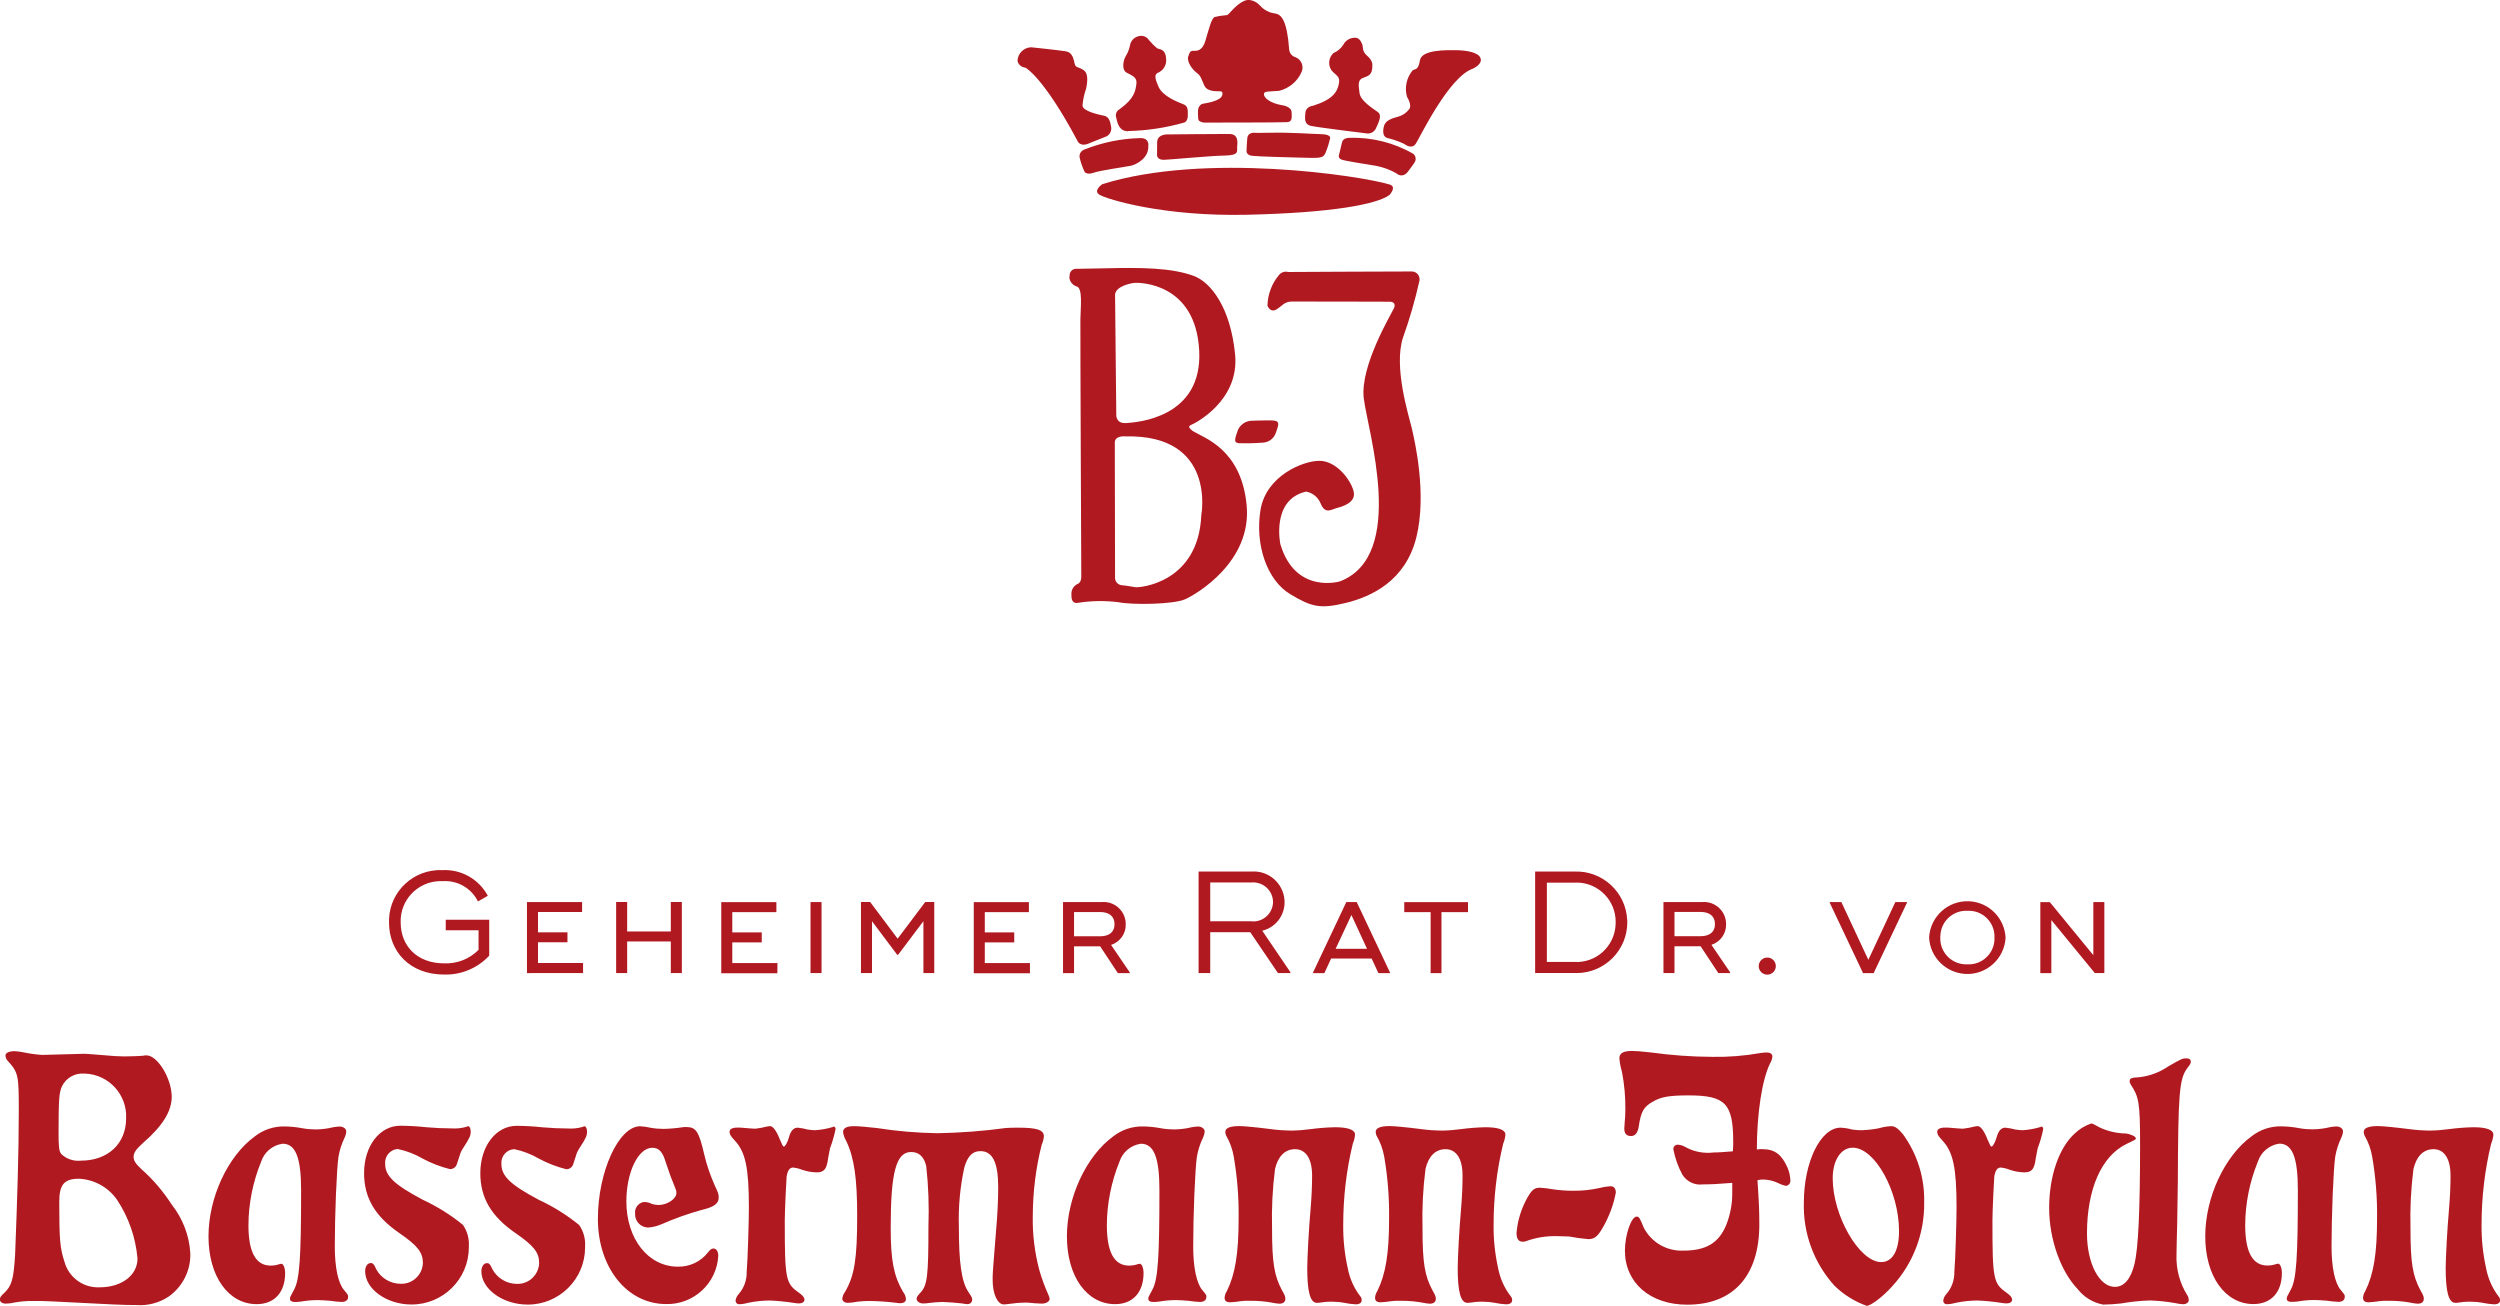
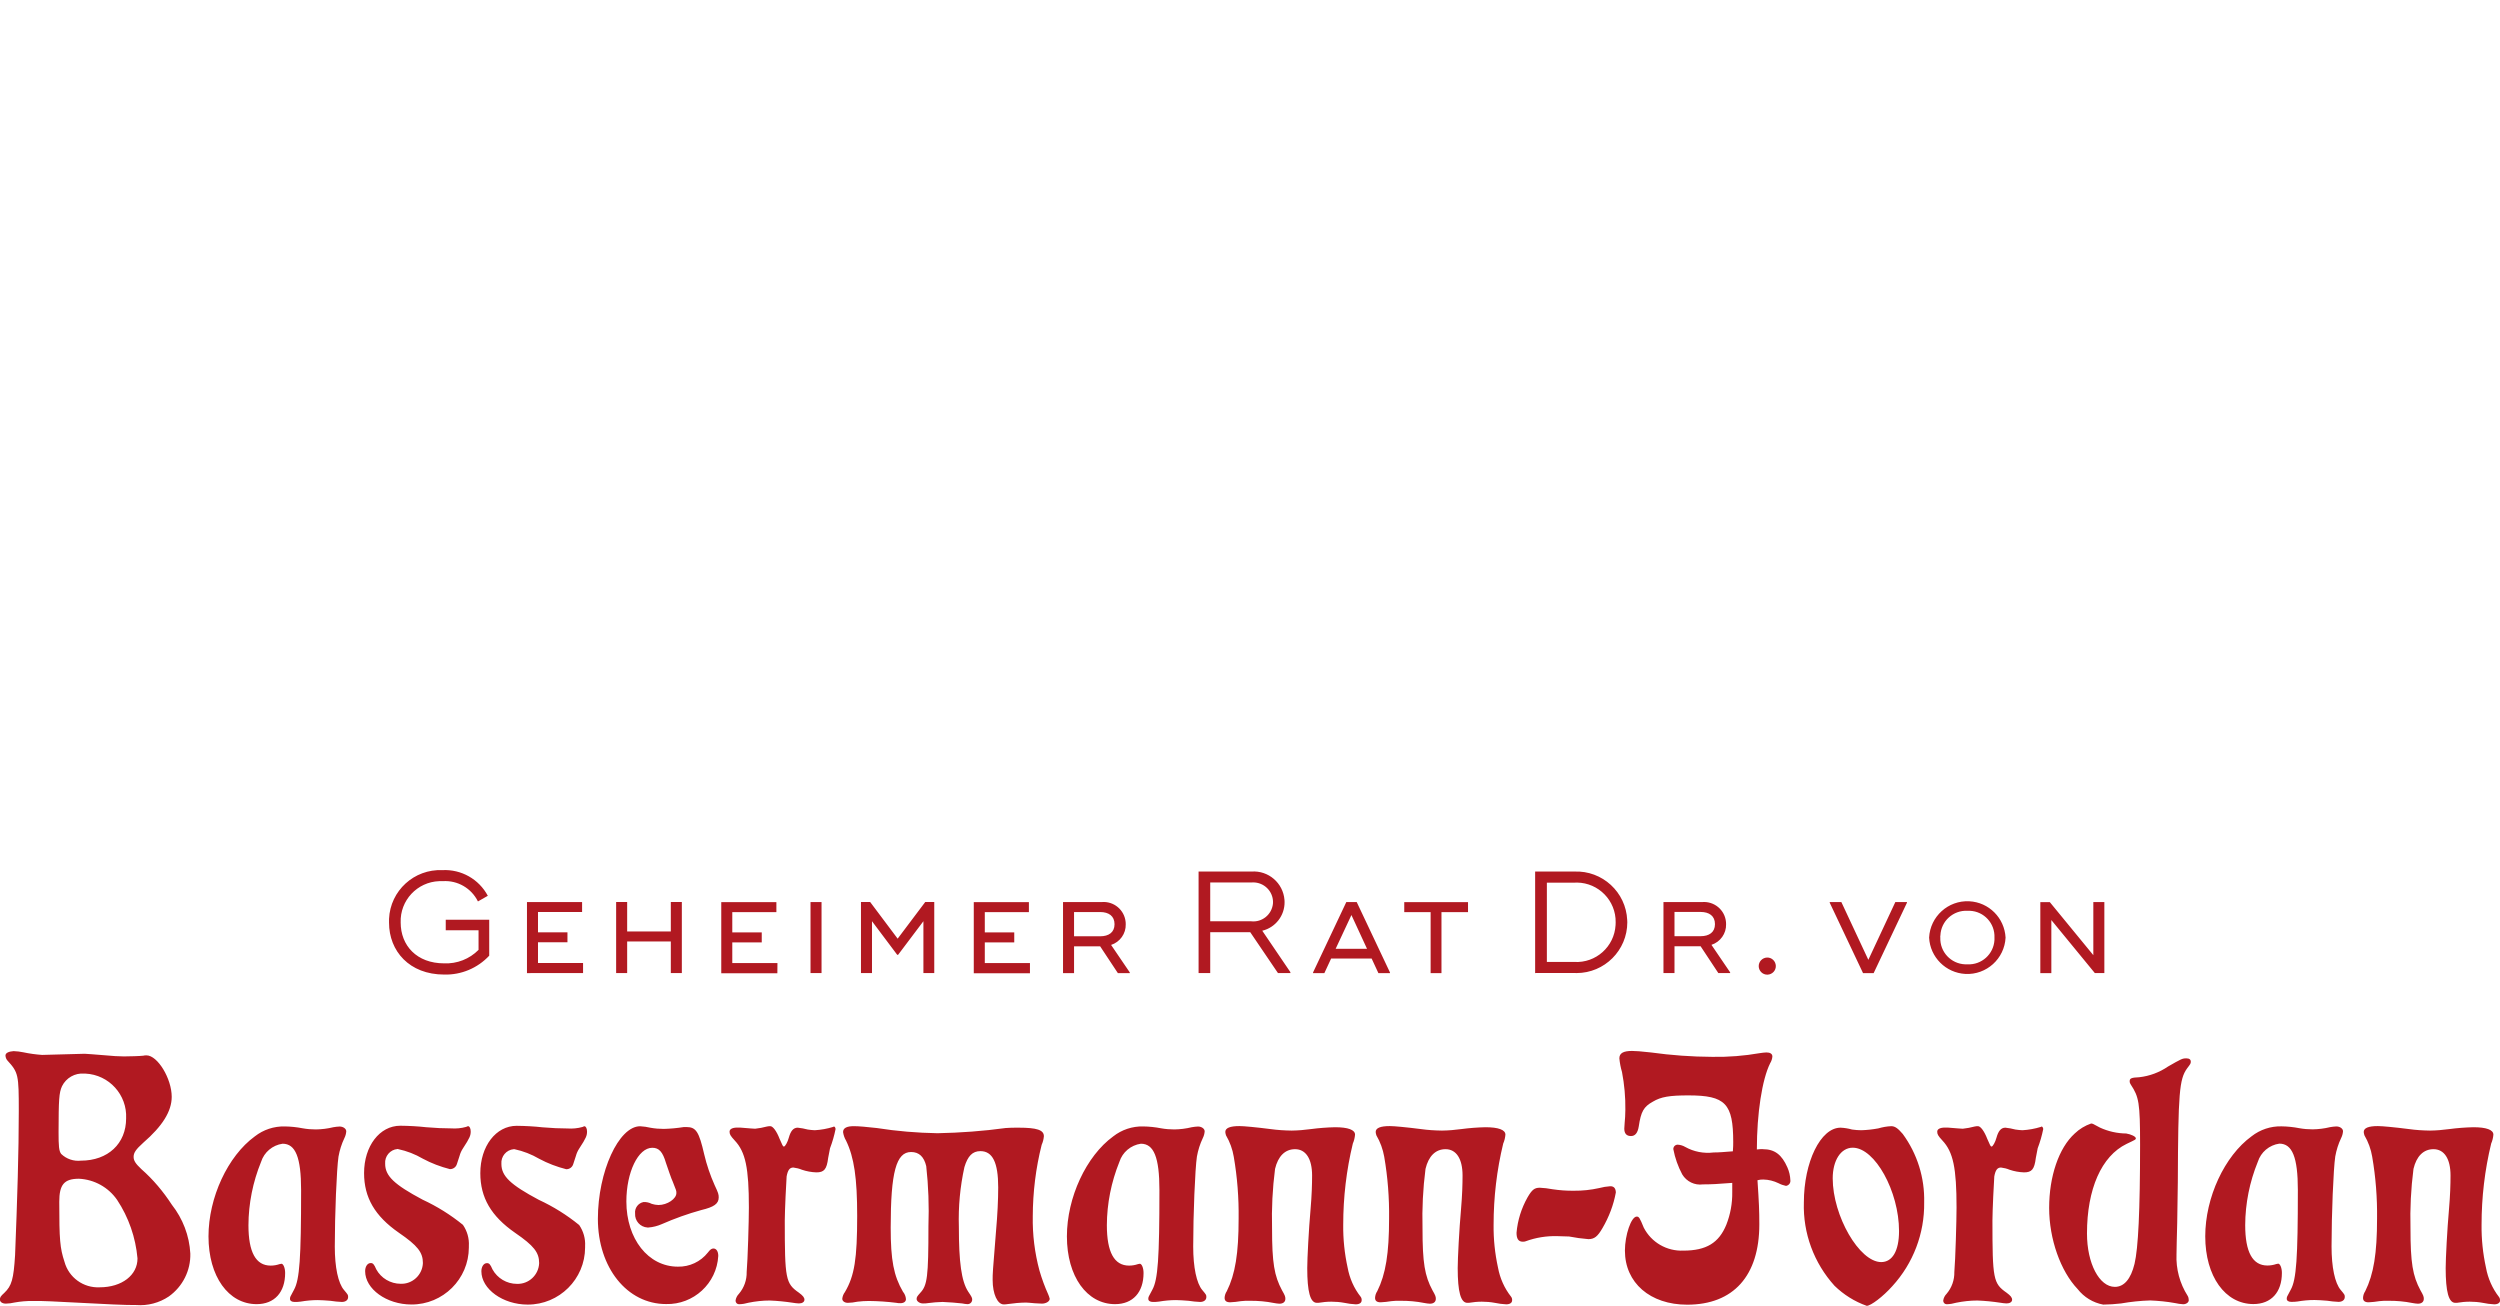
<svg xmlns="http://www.w3.org/2000/svg" xml:space="preserve" viewBox="0 0 283.46 148.06" height="148.06px" width="283.46px" y="0px" x="0px" id="Ebene_1" version="1.1">
  <path d="M60.14,110.34h-0.39v-8.06H66v1.13h-5v2.3h3.34v1.13H61v2.35h5.11v1.14H60.14z M37.96,141.34  c0-3.61,0.21-8.78,0.42-10.2c0.13-0.73,0.35-1.43,0.67-2.1c0.12-0.24,0.19-0.49,0.21-0.76c0-0.3-0.34-0.55-0.76-0.55  c-0.24,0.01-0.48,0.04-0.71,0.08c-0.65,0.16-1.31,0.24-1.97,0.25c-0.51,0-1.01-0.04-1.51-0.13c-0.66-0.13-1.34-0.2-2.02-0.21  c-1.23-0.03-2.43,0.37-3.4,1.13c-3.06,2.23-5.25,6.93-5.25,11.34c0,4.54,2.27,7.68,5.46,7.68c2.02,0,3.23-1.34,3.23-3.53  c0-0.59-0.21-1.05-0.42-1.05l-0.21,0.04c-0.32,0.11-0.66,0.17-1.01,0.17c-1.68,0-2.52-1.51-2.52-4.58c0.01-2.46,0.5-4.9,1.43-7.18  c0.35-1.1,1.3-1.9,2.44-2.06c1.47,0,2.1,1.55,2.1,5.25c0,7.73-0.17,10.16-0.8,11.3c-0.46,0.84-0.46,0.84-0.46,1.05  s0.21,0.34,0.5,0.34c0.24,0.01,0.48-0.01,0.72-0.04c0.64-0.11,1.28-0.17,1.93-0.17c0.38,0,0.88,0.04,1.43,0.08  c0.43,0.07,0.87,0.11,1.3,0.13c0.42,0,0.71-0.21,0.71-0.55c0-0.25,0-0.25-0.46-0.8C38.34,145.5,37.96,143.69,37.96,141.34   M71.11,106.75h4.95v3.58h1.25v-8.06h-1.25v3.34h-4.95v-3.34h-1.25v8.06h1.25L71.11,106.75z M19.48,136.59  c1.25,1.59,1.99,3.52,2.1,5.54c0.05,1.93-0.87,3.75-2.44,4.87c-1.09,0.73-2.39,1.07-3.69,0.97c-1.43,0-2.39-0.04-9.7-0.42  c-0.67-0.04-1.39-0.04-2.02-0.04c-0.69-0.01-1.38,0.05-2.06,0.17c-0.33,0.08-0.67,0.12-1.01,0.13c-0.42,0-0.67-0.21-0.67-0.46  s0.08-0.38,0.5-0.76c0.84-0.8,1.05-1.55,1.22-4.28c0.25-6.3,0.42-11.76,0.42-16.33c0-4.12-0.04-4.37-1.3-5.75  c-0.13-0.15-0.2-0.35-0.21-0.55c0-0.3,0.38-0.46,0.92-0.5c0.37,0.01,0.73,0.06,1.09,0.13c0.7,0.15,1.42,0.25,2.14,0.3l4.83-0.13  c0.25,0,1.05,0.08,2.27,0.17c0.84,0.08,1.6,0.13,2.18,0.13c0.63,0,1.89-0.04,2.18-0.08c0.12-0.03,0.25-0.04,0.38-0.04  c1.26,0,2.86,2.64,2.86,4.7c0,1.64-1.05,3.32-3.23,5.21c-0.84,0.76-1.09,1.13-1.09,1.6c0,0.42,0.21,0.76,0.88,1.39  C17.36,133.73,18.51,135.1,19.48,136.59 M6.64,128.36c0,1.6,0.04,2.14,0.3,2.48c0.59,0.57,1.41,0.85,2.23,0.76  c3.07,0,5.13-1.93,5.13-4.79c0.13-2.67-1.93-4.95-4.61-5.08c-0.05,0-0.09,0-0.14,0c-1.05-0.09-2.05,0.48-2.52,1.43  C6.69,123.91,6.65,124.67,6.64,128.36 M15.59,142.68c-0.21-2.37-1-4.65-2.31-6.63c-0.99-1.43-2.59-2.32-4.33-2.4  c-1.68,0-2.23,0.67-2.23,2.61c0,4.32,0.08,5.25,0.59,6.8c0.48,1.78,2.14,2.99,3.99,2.9C13.83,145.96,15.6,144.57,15.59,142.68   M50.37,110.5c1.93,0.05,3.78-0.73,5.1-2.14v-4.08h-4.93v1.2h3.72v2.22c-1.03,1.04-2.44,1.59-3.9,1.53c-3.11,0-4.93-2.02-4.93-4.63  c-0.09-2.5,1.87-4.6,4.37-4.69c0.14,0,0.27,0,0.41,0c1.67-0.11,3.24,0.8,3.98,2.3l1.12-0.64c-1.01-1.89-3.01-3.02-5.15-2.91  c-3.2-0.14-5.91,2.33-6.05,5.53c-0.01,0.14-0.01,0.29,0,0.43C44.11,107.82,46.4,110.5,50.37,110.5 M98.87,104.45l2.86,3.81h0.1  l2.87-3.81v5.88h1.23v-8.06h-1.02l-3.13,4.16l-3.12-4.16h-1.04v8.06h1.25V104.45z M93.15,102.28H91.9v8.05h1.25L93.15,102.28z   M200.41,110.51c0.54-0.02,0.96-0.47,0.94-1c-0.02-0.54-0.47-0.96-1-0.94c-0.52,0.02-0.94,0.45-0.94,0.97  c0,0.53,0.43,0.97,0.96,0.97C200.38,110.51,200.4,110.51,200.41,110.51 M212.44,110.34l3.78-7.99v-0.07h-1.32l-3.06,6.55l-3.06-6.55  h-1.32v0.07l3.78,7.99H212.44z M232.59,104.32l4.93,6.01h1.08v-8.05h-1.25v6.02l-4.93-6.01h-1.08v8.05h1.25V104.32z M189.86,110.33  h-1.25v-8.05h4.37c1.38-0.12,2.6,0.89,2.72,2.27c0.01,0.08,0.01,0.16,0.01,0.24c0.03,1.06-0.65,2.01-1.66,2.34l2.12,3.12v0.08h-1.34  l-2.01-3.04h-2.96L189.86,110.33z M189.86,106.15h2.96c0.97,0,1.63-0.44,1.63-1.37s-0.66-1.38-1.63-1.38h-2.96V106.15z   M45.14,130.29c0.99,0.21,1.94,0.58,2.81,1.09c0.97,0.52,2,0.91,3.06,1.18c0.37,0.01,0.7-0.23,0.8-0.59l0.3-0.92  c0.08-0.3,0.21-0.58,0.38-0.84c0.8-1.22,0.88-1.47,0.88-1.93c0-0.34-0.13-0.59-0.3-0.59c-0.07,0.02-0.14,0.04-0.21,0.08  c-0.56,0.16-1.14,0.21-1.72,0.17c-0.84,0-1.76-0.04-2.81-0.13c-0.98-0.11-1.96-0.16-2.94-0.17c-2.35,0-4.11,2.31-4.11,5.37  c0,2.77,1.22,4.87,3.94,6.76c2.14,1.47,2.73,2.23,2.73,3.44c-0.05,1.34-1.18,2.4-2.52,2.35c-1.15,0-2.22-0.63-2.77-1.64  c-0.25-0.59-0.38-0.71-0.63-0.71c-0.38,0-0.63,0.42-0.63,0.92c0,2.02,2.43,3.78,5.25,3.78c3.58,0.01,6.5-2.88,6.51-6.47  c0-0.06,0-0.11,0-0.17c0.05-0.85-0.19-1.69-0.67-2.39c-1.4-1.14-2.94-2.1-4.58-2.86c-3.23-1.72-4.24-2.69-4.24-4.07  c-0.07-0.85,0.56-1.6,1.4-1.67c0.02,0,0.04,0,0.06,0 M116.78,110.34v-1.14h-5.12v-2.35h3.34v-1.13h-3.34v-2.3h5v-1.13h-6.25v8.06  H116.78z M174.11,110.34h-0.05V98.82h4.44c3.18-0.13,5.86,2.33,6,5.51c0,0.08,0.01,0.16,0.01,0.24c0,3.18-2.58,5.76-5.76,5.76  c-0.08,0-0.16,0-0.24-0.01H174.11z M175.38,109.07h3.12c2.45,0.14,4.54-1.73,4.68-4.18c0.01-0.1,0.01-0.21,0.01-0.31  c0.04-2.46-1.93-4.48-4.38-4.51c-0.1,0-0.2,0-0.3,0.01h-3.12V109.07z M162.21,110.34h1.23v-6.92h3.01v-1.13h-7.23v1.13h2.99  L162.21,110.34z M215.74,128.57c1.65,2.25,2.5,4.98,2.43,7.77c0.05,3.51-1.24,6.9-3.61,9.49c-1.05,1.18-2.44,2.23-2.9,2.23  c-1.37-0.48-2.61-1.26-3.65-2.27c-2.34-2.58-3.59-5.97-3.48-9.45c0-4.58,1.89-8.48,4.16-8.48c0.44,0.02,0.88,0.09,1.3,0.21  c0.35,0.05,0.7,0.08,1.05,0.08c0.65-0.02,1.29-0.09,1.93-0.21c0.48-0.14,0.97-0.23,1.47-0.25  C214.86,127.69,215.2,127.94,215.74,128.57 M215.32,139.58c0-4.49-2.73-9.45-5.25-9.45c-1.34,0-2.27,1.43-2.27,3.48  c0,4.24,3.02,9.49,5.5,9.49C214.56,143.1,215.32,141.84,215.32,139.58 M169.85,143.73c-0.35-1.6-0.52-3.23-0.5-4.87  c0-3.1,0.36-6.19,1.09-9.2c0.14-0.32,0.22-0.66,0.25-1.01c0-0.55-0.8-0.84-2.27-0.84c-0.91,0.02-1.82,0.09-2.73,0.21  c-0.72,0.1-1.45,0.16-2.19,0.17c-0.8-0.01-1.6-0.06-2.39-0.17c-1.64-0.21-3.02-0.34-3.53-0.34c-1.05,0-1.6,0.21-1.6,0.67  c0.01,0.13,0.04,0.26,0.08,0.38c0.44,0.75,0.74,1.58,0.89,2.43c0.4,2.32,0.58,4.66,0.55,7.01c0,3.94-0.38,6.3-1.34,8.23  c-0.15,0.22-0.24,0.49-0.25,0.76c0,0.34,0.21,0.5,0.63,0.5c0.41-0.02,0.81-0.06,1.22-0.13c0.33-0.04,0.67-0.05,1.01-0.04  c0.92-0.01,1.83,0.07,2.73,0.25c0.21,0.04,0.42,0.07,0.63,0.08c0.42,0,0.67-0.21,0.67-0.55c0-0.25-0.04-0.38-0.38-0.97  c-0.88-1.64-1.13-3.11-1.13-7.01c-0.06-2.26,0.05-4.52,0.34-6.76c0.34-1.43,1.13-2.23,2.27-2.23c1.22,0,1.93,1.09,1.93,2.98  c0,1.01-0.04,2.27-0.17,3.78c-0.21,2.35-0.38,5.67-0.38,6.72c0,2.69,0.34,3.94,1.09,3.94h0.17c0.49-0.08,0.98-0.13,1.47-0.13  c0.49,0,0.98,0.04,1.47,0.13c0.43,0.09,0.86,0.15,1.3,0.17c0.42,0,0.67-0.17,0.67-0.46c0.01-0.15-0.03-0.3-0.13-0.42  C170.58,146.07,170.07,144.93,169.85,143.73 M199.87,130.29c-0.22,0-0.45,0.01-0.67,0.04c0-4.07,0.59-7.94,1.51-9.78  c0.14-0.23,0.23-0.49,0.25-0.76c0-0.3-0.25-0.46-0.67-0.46c-0.25,0.01-0.51,0.04-0.76,0.08c-1.78,0.31-3.57,0.45-5.38,0.42  c-2.33-0.01-4.66-0.18-6.97-0.5c-1.18-0.13-1.72-0.17-2.14-0.17c-0.97,0-1.43,0.25-1.43,0.84c0.05,0.53,0.15,1.05,0.3,1.55  c0.27,1.41,0.4,2.85,0.38,4.28c0,0.55-0.04,1.09-0.08,1.51l-0.04,0.63c0,0.55,0.25,0.84,0.76,0.84c0.46,0,0.76-0.34,0.88-1.09  c0.25-1.68,0.55-2.23,1.6-2.81c0.92-0.55,1.89-0.71,4.03-0.71c4.2,0,5.08,0.92,5.08,5.29c0,0.25,0,0.59-0.04,1.05  c-1.05,0.08-1.55,0.13-2.18,0.13c-1.12,0.14-2.25-0.08-3.23-0.63c-0.24-0.14-0.52-0.23-0.8-0.25c-0.27-0.03-0.51,0.17-0.54,0.44  c0,0.02,0,0.04,0,0.07c0.19,1,0.53,1.96,1.01,2.86c0.49,0.81,1.41,1.26,2.35,1.13c0.88,0,1.72-0.04,3.32-0.17v1.05  c0.02,1.26-0.21,2.52-0.67,3.69c-0.84,2.06-2.27,2.94-4.87,2.94c-1.88,0.08-3.63-0.93-4.49-2.6c-0.46-1.13-0.55-1.26-0.8-1.26  c-0.63,0-1.34,2.1-1.34,3.86c0,3.65,2.86,6.13,7.06,6.13c5.25,0,8.18-3.28,8.18-9.11c0-1.55-0.04-2.48-0.21-5  c0.22-0.06,0.44-0.09,0.67-0.08c0.6,0.01,1.18,0.16,1.72,0.42c0.26,0.14,0.55,0.24,0.84,0.3c0.31-0.04,0.54-0.32,0.5-0.63  c-0.02-0.51-0.13-1-0.34-1.47c-0.63-1.43-1.43-2.06-2.77-2.06 M58.33,130.3c0.99,0.21,1.94,0.58,2.81,1.09  c0.97,0.52,2,0.91,3.06,1.18c0.37,0.01,0.7-0.23,0.8-0.59l0.3-0.92c0.08-0.3,0.21-0.58,0.38-0.84c0.8-1.22,0.88-1.47,0.88-1.93  c0-0.34-0.13-0.59-0.3-0.59c-0.07,0.02-0.14,0.04-0.21,0.08c-0.56,0.16-1.14,0.21-1.72,0.17c-0.84,0-1.76-0.04-2.81-0.13  c-0.98-0.11-1.96-0.16-2.94-0.17c-2.35,0-4.12,2.31-4.12,5.37c0,2.77,1.22,4.87,3.94,6.76c2.14,1.47,2.73,2.23,2.73,3.44  c-0.05,1.34-1.18,2.4-2.52,2.35c-1.15,0-2.21-0.63-2.77-1.64c-0.25-0.59-0.38-0.71-0.63-0.71c-0.38,0-0.63,0.42-0.63,0.92  c0,2.02,2.44,3.78,5.25,3.78c3.58,0.01,6.5-2.89,6.51-6.47c0-0.05,0-0.11,0-0.16c0.05-0.85-0.19-1.69-0.67-2.39  c-1.4-1.14-2.94-2.1-4.58-2.86c-3.23-1.72-4.24-2.69-4.24-4.07c-0.07-0.85,0.56-1.6,1.4-1.67c0.02,0,0.04,0,0.06,0 M218.73,106.31  c0.12-2.39,2.16-4.24,4.55-4.12c2.23,0.11,4,1.89,4.12,4.12c-0.12,2.39-2.16,4.24-4.55,4.12  C220.62,110.31,218.84,108.53,218.73,106.31 M220,106.31c-0.06,1.61,1.2,2.97,2.82,3.03c0.09,0,0.17,0,0.26,0  c1.6,0.08,2.97-1.15,3.06-2.76c0-0.09,0.01-0.18,0-0.27c0.07-1.61-1.18-2.98-2.8-3.04c-0.09,0-0.17,0-0.26,0  c-1.62-0.08-3,1.17-3.07,2.79C219.99,106.14,219.99,106.22,220,106.31 M283.34,147.05c-0.75-0.97-1.25-2.11-1.47-3.32  c-0.35-1.6-0.52-3.23-0.5-4.87c0-3.1,0.36-6.19,1.09-9.2c0.14-0.32,0.22-0.66,0.25-1.01c0-0.55-0.8-0.84-2.27-0.84  c-0.91,0.02-1.82,0.09-2.73,0.21c-0.72,0.1-1.45,0.16-2.18,0.17c-0.8-0.01-1.6-0.06-2.39-0.17c-1.64-0.21-3.02-0.34-3.53-0.34  c-1.05,0-1.6,0.21-1.6,0.67c0.01,0.13,0.04,0.26,0.08,0.38c0.44,0.75,0.74,1.58,0.88,2.43c0.4,2.32,0.58,4.66,0.55,7.01  c0,3.94-0.38,6.3-1.34,8.23c-0.15,0.22-0.24,0.49-0.25,0.76c0,0.34,0.21,0.5,0.63,0.5c0.41-0.02,0.81-0.06,1.22-0.13  c0.33-0.04,0.67-0.05,1.01-0.04c0.92-0.01,1.83,0.07,2.73,0.25c0.21,0.04,0.42,0.07,0.63,0.08c0.42,0,0.67-0.21,0.67-0.55  c0-0.25-0.04-0.38-0.38-0.97c-0.88-1.64-1.13-3.11-1.13-7.01c-0.06-2.26,0.05-4.52,0.34-6.76c0.34-1.43,1.13-2.23,2.27-2.23  c1.22,0,1.93,1.09,1.93,2.98c0,1.01-0.04,2.27-0.17,3.78c-0.21,2.35-0.38,5.67-0.38,6.72c0,2.69,0.34,3.94,1.09,3.94h0.17  c0.49-0.08,0.98-0.13,1.47-0.13c0.49,0,0.98,0.04,1.47,0.13c0.43,0.09,0.87,0.15,1.3,0.17c0.42,0,0.67-0.17,0.67-0.46  C283.47,147.31,283.43,147.16,283.34,147.05 M264.36,141.33c0-3.61,0.21-8.78,0.42-10.2c0.13-0.73,0.35-1.43,0.67-2.1  c0.12-0.24,0.19-0.49,0.21-0.76c0-0.3-0.34-0.55-0.76-0.55c-0.24,0.01-0.48,0.04-0.71,0.08c-0.65,0.16-1.31,0.24-1.97,0.25  c-0.51,0-1.01-0.04-1.51-0.13c-0.66-0.13-1.34-0.2-2.02-0.21c-1.23-0.03-2.43,0.37-3.4,1.13c-3.06,2.23-5.25,6.93-5.25,11.34  c0,4.54,2.27,7.68,5.46,7.68c2.02,0,3.23-1.34,3.23-3.53c0-0.59-0.21-1.05-0.42-1.05l-0.21,0.04c-0.32,0.11-0.67,0.17-1.01,0.17  c-1.68,0-2.52-1.51-2.52-4.58c0.01-2.46,0.5-4.9,1.43-7.18c0.35-1.1,1.3-1.9,2.44-2.06c1.47,0,2.1,1.55,2.1,5.25  c0,7.73-0.17,10.16-0.8,11.3c-0.46,0.84-0.46,0.84-0.46,1.05c0,0.21,0.21,0.34,0.5,0.34c0.24,0.01,0.48-0.01,0.71-0.04  c0.64-0.11,1.28-0.17,1.93-0.17c0.38,0,0.88,0.04,1.43,0.08c0.43,0.07,0.87,0.11,1.3,0.13c0.42,0,0.71-0.21,0.71-0.55  c0-0.25,0-0.25-0.46-0.8C264.74,145.49,264.36,143.69,264.36,141.33 M231.49,127.73c-0.03,0-0.06,0.02-0.08,0.04  c-0.68,0.21-1.39,0.34-2.1,0.38c-0.27-0.01-0.53-0.04-0.8-0.08c-0.37-0.1-0.75-0.17-1.13-0.21c-0.5,0-0.8,0.38-1.01,1.13  c-0.13,0.5-0.42,1.01-0.55,1.01c-0.13,0-0.17-0.13-0.5-0.88c-0.34-0.88-0.76-1.43-1.05-1.43c-0.13,0-0.25,0.01-0.38,0.04  c-0.44,0.12-0.89,0.2-1.34,0.25c-0.04,0-0.71-0.04-1.72-0.13h-0.3c-0.55,0-0.88,0.17-0.88,0.46s0.08,0.46,0.59,1.01  c1.22,1.3,1.6,3.11,1.6,7.6c0,1.47-0.13,5.96-0.25,7.3c0.02,0.91-0.29,1.79-0.88,2.48c-0.2,0.2-0.34,0.47-0.38,0.76  c-0.01,0.22,0.15,0.41,0.37,0.42c0.02,0,0.04,0,0.05,0c0.36-0.01,0.71-0.07,1.05-0.17c0.79-0.16,1.59-0.25,2.4-0.25  c0.87,0.03,1.74,0.12,2.6,0.25c0.24,0.04,0.47,0.07,0.71,0.08c0.38,0,0.63-0.17,0.63-0.42s-0.17-0.46-0.63-0.8  c-1.51-1.05-1.6-1.55-1.6-8.18c0-1.05,0.17-4.58,0.21-5c0.13-0.71,0.34-1.01,0.76-1.01c0.33,0.04,0.66,0.12,0.97,0.25  c0.53,0.18,1.08,0.28,1.64,0.3c0.88,0,1.18-0.34,1.34-1.64l0.21-1.09c0.27-0.71,0.48-1.44,0.63-2.18  C231.66,127.86,231.57,127.73,231.49,127.73 M246.93,134.03c0.04-10.12,0.17-11.67,1.05-12.89c0.38-0.5,0.42-0.55,0.42-0.76  c0-0.25-0.17-0.38-0.51-0.38c-0.46,0-0.59,0.08-2.06,0.92c-0.98,0.67-2.1,1.09-3.27,1.22c-0.92,0.04-1.09,0.13-1.09,0.46  c0,0.14,0.05,0.27,0.13,0.38c0.92,1.39,1.05,2.06,1.05,6.8c0,7.52-0.21,11.76-0.63,13.52c-0.42,1.72-1.18,2.61-2.23,2.61  c-1.76,0-3.16-2.65-3.16-6.05c0-5.04,1.64-8.78,4.49-10.16c1.05-0.5,1.05-0.5,1.05-0.63c0-0.21-0.55-0.46-1.09-0.55  c-1.03-0.01-2.05-0.24-2.98-0.67c-0.84-0.46-0.84-0.46-1.01-0.46c-0.69,0.24-1.32,0.62-1.85,1.13c-1.81,1.64-2.9,4.87-2.9,8.44  c0,3.53,1.3,7.18,3.23,9.2c0.72,0.92,1.75,1.55,2.9,1.76c0.67-0.01,1.35-0.05,2.02-0.13c1.1-0.19,2.2-0.31,3.32-0.34  c0.94,0.04,1.88,0.13,2.81,0.3c0.3,0.07,0.61,0.11,0.92,0.13c0.34,0,0.63-0.21,0.63-0.46c0-0.18-0.04-0.35-0.13-0.5  c-0.89-1.4-1.33-3.04-1.26-4.7c0-0.59,0.04-1.89,0.08-3.57L246.93,134.03z M182.57,134.5c-0.43,0.03-0.85,0.1-1.26,0.21  c-0.94,0.21-1.9,0.31-2.86,0.3c-0.81,0.01-1.63-0.05-2.43-0.17c-0.47-0.09-0.95-0.15-1.43-0.17c-0.59,0-0.88,0.21-1.39,1.09  c-0.7,1.24-1.13,2.61-1.25,4.02c0,0.67,0.21,1.01,0.71,1.01c0.1,0.01,0.2-0.01,0.3-0.04c1.17-0.43,2.41-0.63,3.65-0.59l1.3,0.04  c0.72,0.14,1.45,0.24,2.19,0.3c0.67,0,1.05-0.3,1.6-1.26c0.73-1.25,1.25-2.61,1.51-4.03C183.2,134.74,182.99,134.49,182.57,134.5   M117.86,144.07c-0.54-2.01-0.8-4.09-0.76-6.17c0.01-2.73,0.34-5.45,1.01-8.1c0.14-0.31,0.22-0.63,0.25-0.97  c0-0.71-0.8-0.97-2.86-0.97c-0.55,0-1.09,0-1.47,0.04c-2.56,0.35-5.14,0.54-7.73,0.59c-2.31-0.04-4.61-0.23-6.89-0.59  c-1.18-0.13-2.02-0.21-2.6-0.21c-0.8,0-1.22,0.21-1.22,0.67c0.05,0.34,0.16,0.67,0.34,0.97c0.92,1.89,1.26,4.28,1.26,8.52  c0,4.87-0.3,6.8-1.39,8.65c-0.17,0.22-0.27,0.48-0.3,0.76c0,0.25,0.25,0.46,0.63,0.46c0.37-0.01,0.73-0.05,1.09-0.13  c0.43-0.05,0.87-0.08,1.3-0.08c1.04,0.01,2.08,0.08,3.11,0.21c0.15,0.03,0.31,0.05,0.46,0.04c0.38,0,0.63-0.17,0.63-0.46  c-0.02-0.31-0.14-0.6-0.34-0.84c-1.05-1.81-1.39-3.57-1.39-7.27c0-6.3,0.63-8.57,2.31-8.57c0.92,0,1.47,0.55,1.72,1.6  c0.25,2.26,0.33,4.53,0.25,6.8c0,5.75-0.13,6.72-0.92,7.56c-0.38,0.42-0.42,0.5-0.42,0.71c0,0.25,0.34,0.5,0.71,0.5  c0.2,0.01,0.4-0.01,0.59-0.04c0.54-0.07,1.09-0.12,1.64-0.13c0.38,0,2.02,0.13,2.23,0.17c0.2,0.04,0.39,0.07,0.59,0.08  c0.29,0.01,0.53-0.21,0.54-0.5c0,0,0-0.01,0-0.01c0-0.21-0.04-0.3-0.46-0.92c-0.76-1.18-1.05-3.32-1.05-7.35  c-0.07-2.27,0.14-4.54,0.63-6.76c0.38-1.26,0.92-1.81,1.81-1.81c1.39,0,2.02,1.3,2.02,4.11c0,1.39-0.08,3.11-0.25,5  c-0.38,4.7-0.38,4.7-0.38,5.5c0,1.6,0.55,2.77,1.26,2.77c0.15,0,0.31-0.01,0.46-0.04c0.68-0.1,1.37-0.16,2.06-0.17  c0.17,0,0.55,0.04,1.01,0.08l0.8,0.04c0.46,0,0.88-0.25,0.88-0.55c-0.04-0.17-0.1-0.34-0.17-0.5  C118.47,145.92,118.13,145,117.86,144.07 M94.56,127.73c-0.03,0-0.06,0.02-0.08,0.04c-0.68,0.21-1.39,0.34-2.1,0.38  c-0.27-0.01-0.53-0.04-0.8-0.08c-0.37-0.1-0.75-0.17-1.13-0.21c-0.5,0-0.8,0.38-1.01,1.13c-0.13,0.5-0.42,1.01-0.55,1.01  s-0.17-0.13-0.5-0.88c-0.34-0.88-0.76-1.43-1.05-1.43c-0.13,0-0.25,0.01-0.38,0.04c-0.44,0.12-0.89,0.2-1.34,0.25  c-0.04,0-0.71-0.04-1.72-0.13h-0.3c-0.55,0-0.88,0.17-0.88,0.46s0.08,0.46,0.59,1.01c1.22,1.3,1.6,3.11,1.6,7.6  c0,1.47-0.13,5.96-0.25,7.3c0.02,0.91-0.29,1.79-0.88,2.48c-0.2,0.2-0.34,0.47-0.38,0.76c-0.01,0.22,0.15,0.41,0.37,0.42  c0.02,0,0.04,0,0.05,0c0.36-0.01,0.71-0.07,1.05-0.17c0.79-0.16,1.59-0.25,2.39-0.25c0.87,0.03,1.74,0.12,2.61,0.25  c0.24,0.04,0.47,0.07,0.71,0.08c0.38,0,0.63-0.17,0.63-0.42s-0.17-0.46-0.63-0.8c-1.51-1.05-1.6-1.55-1.6-8.18  c0-1.05,0.17-4.58,0.21-5c0.13-0.71,0.34-1.01,0.76-1.01c0.33,0.04,0.66,0.12,0.97,0.25c0.53,0.18,1.08,0.28,1.64,0.3  c0.88,0,1.18-0.34,1.34-1.64l0.21-1.09c0.27-0.71,0.48-1.44,0.63-2.18C94.73,127.86,94.65,127.74,94.56,127.73 M88.15,109.2h-5.12  v-2.35h3.34v-1.13h-3.34v-2.3h5v-1.13h-6.25v8.06h6.36L88.15,109.2z M74.66,136.63c-0.26-0.01-0.51-0.05-0.76-0.13  c-0.29-0.15-0.6-0.22-0.92-0.21c-0.61,0.11-1.04,0.68-0.97,1.3c-0.05,0.83,0.58,1.54,1.4,1.59c0.04,0,0.07,0,0.11,0  c0.52-0.04,1.03-0.17,1.51-0.38c1.46-0.64,2.96-1.18,4.49-1.6c1.43-0.34,1.97-0.71,1.97-1.43c0-0.34-0.04-0.5-0.46-1.39  c-0.5-1.12-0.9-2.29-1.18-3.48c-0.59-2.56-0.92-3.11-2.01-3.11h-0.3c-0.75,0.12-1.51,0.19-2.27,0.21c-0.51,0-1.01-0.04-1.51-0.13  c-0.39-0.09-0.78-0.15-1.18-0.17c-2.43,0-4.79,5.16-4.79,10.5c0,5.54,3.32,9.66,7.73,9.66c3.12,0.08,5.75-2.34,5.92-5.46  c0-0.5-0.21-0.84-0.55-0.84c-0.21,0-0.38,0.13-0.63,0.46c-0.82,1.04-2.08,1.63-3.4,1.6c-3.36,0-5.84-3.15-5.84-7.39  c0-3.32,1.34-6.09,2.94-6.09c0.76,0,1.18,0.46,1.55,1.72c0.17,0.5,0.67,1.97,0.76,2.1c0.42,1.05,0.42,1.05,0.42,1.3  C76.71,135.92,75.66,136.63,74.66,136.63 M156.29,110.34l-0.77-1.66h-4.59l-0.77,1.66h-1.28v-0.08l3.77-7.98h1.18l3.77,7.98v0.08  L156.29,110.34z M155,107.58l-1.77-3.83l-1.79,3.83L155,107.58z M152.8,143.73c-0.35-1.6-0.52-3.23-0.5-4.87  c0-3.1,0.36-6.19,1.09-9.2c0.14-0.32,0.22-0.66,0.25-1.01c0-0.55-0.8-0.84-2.27-0.84c-0.91,0.02-1.82,0.09-2.73,0.21  c-0.72,0.1-1.45,0.16-2.18,0.17c-0.8-0.01-1.6-0.06-2.4-0.17c-1.64-0.21-3.02-0.34-3.53-0.34c-1.05,0-1.6,0.21-1.6,0.67  c0.01,0.13,0.04,0.26,0.08,0.38c0.44,0.75,0.74,1.58,0.88,2.43c0.4,2.32,0.58,4.66,0.55,7.01c0,3.94-0.38,6.3-1.34,8.23  c-0.15,0.22-0.24,0.49-0.25,0.76c0,0.34,0.21,0.5,0.63,0.5c0.41-0.02,0.81-0.06,1.22-0.13c0.33-0.04,0.67-0.05,1.01-0.04  c0.92-0.01,1.83,0.07,2.73,0.25c0.21,0.04,0.42,0.07,0.63,0.08c0.42,0,0.67-0.21,0.67-0.55c0-0.25-0.04-0.38-0.38-0.97  c-0.88-1.64-1.13-3.11-1.13-7.01c-0.06-2.26,0.05-4.52,0.34-6.76c0.34-1.43,1.13-2.23,2.27-2.23c1.22,0,1.93,1.09,1.93,2.98  c0,1.01-0.04,2.27-0.17,3.78c-0.21,2.35-0.38,5.67-0.38,6.72c0,2.69,0.34,3.94,1.09,3.94h0.17c0.49-0.08,0.98-0.13,1.47-0.13  c0.49,0,0.98,0.04,1.47,0.13c0.43,0.09,0.86,0.15,1.3,0.17c0.42,0,0.67-0.17,0.67-0.46c0.01-0.15-0.03-0.3-0.13-0.42  C153.52,146.07,153.02,144.93,152.8,143.73 M121.78,110.34h-1.25v-8.06h4.38c1.38-0.12,2.59,0.89,2.72,2.27  c0.01,0.08,0.01,0.16,0.01,0.25c0.03,1.06-0.65,2.01-1.66,2.34l2.12,3.12v0.08h-1.35l-2.01-3.04h-2.96L121.78,110.34z   M121.78,106.16h2.96c0.97,0,1.63-0.44,1.63-1.37s-0.66-1.38-1.63-1.38h-2.96V106.16z M141.76,105.7h-4.54v4.63h-1.32V98.82h6  c1.92-0.14,3.59,1.3,3.74,3.22c0.01,0.08,0.01,0.15,0.01,0.23c0.02,1.54-1.03,2.9-2.53,3.26l3.19,4.7v0.1h-1.41L141.76,105.7z   M137.23,104.46h4.63c1.23,0.14,2.33-0.75,2.47-1.98c0.01-0.07,0.01-0.14,0.01-0.21c-0.01-1.24-1.03-2.23-2.27-2.22  c-0.07,0-0.14,0.01-0.22,0.01h-4.63V104.46z M135.29,141.34c0-3.61,0.21-8.78,0.42-10.2c0.13-0.73,0.35-1.43,0.67-2.1  c0.12-0.24,0.19-0.49,0.21-0.76c0-0.3-0.34-0.55-0.76-0.55c-0.24,0.01-0.48,0.04-0.71,0.08c-0.65,0.16-1.31,0.24-1.97,0.25  c-0.51,0-1.01-0.04-1.51-0.13c-0.66-0.13-1.34-0.2-2.02-0.21c-1.23-0.03-2.43,0.37-3.4,1.13c-3.06,2.23-5.25,6.93-5.25,11.34  c0,4.54,2.27,7.68,5.46,7.68c2.02,0,3.23-1.34,3.23-3.53c0-0.59-0.21-1.05-0.42-1.05l-0.21,0.04c-0.32,0.11-0.66,0.17-1.01,0.17  c-1.68,0-2.52-1.51-2.52-4.58c0.01-2.46,0.5-4.9,1.42-7.18c0.35-1.1,1.3-1.9,2.44-2.06c1.47,0,2.1,1.55,2.1,5.25  c0,7.73-0.17,10.16-0.8,11.3c-0.46,0.84-0.46,0.84-0.46,1.05c0,0.21,0.21,0.34,0.5,0.34c0.24,0.01,0.48-0.01,0.71-0.04  c0.64-0.11,1.28-0.17,1.93-0.17c0.38,0,0.88,0.04,1.43,0.08c0.43,0.07,0.87,0.11,1.3,0.13c0.42,0,0.71-0.21,0.71-0.55  c0-0.25,0-0.25-0.46-0.8C135.67,145.5,135.29,143.69,135.29,141.34" fill="#B11921" id="Pfad_8" />
-   <path d="M140.27,16.71c-0.03,0.41,0.29,0.91-1.44,0.93c-1.72,0.03-6.11,0.46-6.86,0.48  s-0.78-0.49-0.78-0.49s0-0.5,0.01-1.49c0.01-0.99,1.25-0.9,1.25-0.9s5.85-0.06,6.95-0.05C140.51,15.2,140.3,16.29,140.27,16.71   M140.37,48.73c-0.29,0.89-0.59,1.44,0.07,1.52c0.9,0.03,1.8,0.01,2.7-0.06c0.7-0.01,1.32-0.47,1.53-1.14  c0.36-1,0.46-1.36-0.46-1.38c-0.92-0.02-2.42,0.04-2.42,0.04C141.17,47.78,140.63,48.17,140.37,48.73 M130.2,16.51  c0,0,0.16-0.91-0.99-0.85c-2.14,0.06-4.26,0.5-6.25,1.29c-0.41,0.14-0.65,0.57-0.53,0.99c0.13,0.53,0.31,1.05,0.55,1.55  c0,0,0.25,0.37,1,0.1c0.75-0.27,3.7-0.68,4.26-0.8C128.79,18.66,130.29,17.97,130.2,16.51 M157.56,20.92  c-3.29-1-20.92-3.68-32.57-0.04c0,0-1.11,0.74-0.31,1.21c0.81,0.48,7.13,2.48,16.73,2.26c9.6-0.22,14.69-1.18,16.13-2.24  C157.54,22.11,158.43,21.18,157.56,20.92 M148.68,14.28c0.84,0.18,6.22,0.84,6.22,0.84c0.46,0.09,0.92-0.15,1.11-0.57  c0.34-0.74,0.71-1.47,0.22-1.84c-0.49-0.37-1.95-1.23-2.08-2.15c-0.13-0.93-0.2-1.48,0.35-1.71c0.55-0.23,1.15-0.27,1.1-1.46  c0,0,0.08-0.5-0.57-1.05s-0.43-0.99-0.59-1.36c-0.16-0.38-0.39-0.74-0.88-0.7c-0.54,0.02-1.02,0.33-1.26,0.81  c-0.27,0.41-0.65,0.73-1.1,0.92c-0.55,0.5-0.65,1.32-0.25,1.94c0.55,0.67,1.04,0.65,0.85,1.58c-0.19,0.92-0.72,1.77-2.93,2.46  c0,0-0.77,0.07-0.85,0.74C147.95,13.4,147.83,14.1,148.68,14.28 M147.02,17.86c2.57,0.06,2.98,0.16,3.27-0.53  c0.21-0.5,0.38-1.02,0.5-1.56c0,0,0.33-0.53-1-0.56c-1.09-0.02-3.42-0.21-5.66-0.16c-0.81,0.02-1.82,0.01-1.82,0.01  s-0.82-0.14-0.89,0.63c-0.07,0.77-0.08,1.36-0.08,1.36s-0.1,0.55,0.66,0.62C142.76,17.75,146.07,17.84,147.02,17.86 M159.08,38.27  c0.76-2.12,1.38-4.28,1.87-6.47c0.07-0.48-0.26-0.94-0.74-1.01c-0.06-0.01-0.13-0.01-0.19-0.01c-1.06-0.01-13.96,0.06-13.96,0.06  c-0.37-0.1-0.76,0.02-1.01,0.3c-0.84,0.98-1.31,2.23-1.34,3.52c0,0,0.3,0.85,1.02,0.42c0.72-0.43,0.86-0.88,1.77-0.89  c0.91-0.01,11.1,0.02,11.1,0.02s0.79-0.01,0.44,0.76c-0.36,0.77-3.85,6.56-3.41,10.2s4.93,17.84-2.71,20.75c0,0-5.05,1.51-6.75-4.23  c0,0-1.07-5.04,2.92-5.95c0.75,0.13,1.37,0.65,1.65,1.35c0.5,1.23,1.18,0.7,1.77,0.53c0.59-0.16,2.33-0.59,1.96-1.95  c-0.37-1.36-1.98-3.41-3.86-3.42s-6.06,1.71-6.69,5.57c-0.63,3.86,0.68,7.94,3.39,9.56c2.41,1.44,3.38,1.69,6.29,0.98  c2.91-0.71,6.76-2.5,7.99-7.43s-0.2-11.03-0.52-12.4C159.74,47.15,157.98,41.6,159.08,38.27 M159.53,19.59  c0.48-0.59,0.86-1.17,0.86-1.17c0.2-0.31,0.15-0.72-0.13-0.97c-2.21-1.28-4.74-1.91-7.3-1.82c0,0-0.66-0.02-0.79,0.49l-0.37,1.54  c0,0-0.08,0.28,0.33,0.44c0.41,0.16,2.76,0.51,3.88,0.7c0.83,0.16,1.62,0.45,2.35,0.87c0.31,0.3,0.8,0.29,1.1-0.02  C159.49,19.65,159.51,19.62,159.53,19.59 M141.35,57.29c0.61,6.39-5.68,10.08-6.98,10.66c-1.3,0.58-5.94,0.66-7.56,0.33  c-1.54-0.19-3.1-0.17-4.63,0.08c-0.67,0.09-0.71-0.56-0.7-0.99c-0.02-0.49,0.25-0.95,0.7-1.16c0.5-0.18,0.42-0.97,0.42-0.97  s-0.12-27.66-0.1-29.02c0.02-1.36,0.29-3.56-0.42-3.74c-0.44-0.14-0.76-0.51-0.83-0.96l0.03-0.36c0.03-0.41,0.39-0.72,0.81-0.68  c0.01,0,0.01,0,0.02,0l3.25-0.06c3.88-0.09,7.39-0.09,9.98,0.86c1.97,0.72,4.18,3.61,4.7,8.89c0.52,5.27-4.53,7.83-5.03,8.03  c-0.51,0.21,0.28,0.7,0.28,0.7C136.49,49.65,140.75,50.9,141.35,57.29 M126.43,33.38l0.14,13.67c0,0-0.06,1,1.11,0.92  c1.17-0.08,8.71-0.55,8.29-8.25s-6.8-7.67-7.24-7.65C128.31,32.08,126.54,32.42,126.43,33.38 M127.61,49.48c0,0-1.22-0.14-1.21,0.72  s0.03,15.42,0.03,15.42c0.05,0.38,0.35,0.68,0.73,0.73c0.64,0.06,1.12,0.16,1.58,0.23c0.45,0.07,7.15-0.45,7.47-8.19  C136.21,58.4,137.94,49.24,127.61,49.48 M167.88,6.63c-0.19-0.7-1.61-0.92-2.75-0.94c-1.14-0.01-3.92-0.07-4.13,1.14  c-0.2,1.21-0.57,0.95-0.83,1.15c-0.7,0.84-0.94,1.97-0.63,3.02c0,0,0.61,0.94,0.23,1.39c-0.29,0.38-0.69,0.67-1.15,0.81  c-0.48,0.17-1.62,0.31-1.74,1.28c0,0-0.25,0.98,0.41,1.16c0.64,0.16,1.27,0.37,1.87,0.65c0.25,0.16,0.94,0.67,1.39-0.03  c0.45-0.7,3.73-7.55,6.44-8.47C167,7.78,168.08,7.33,167.88,6.63 M123.29,16.33l2.2-0.88c0.36-0.21,0.56-0.62,0.5-1.03  c-0.1-0.7-0.28-1.18-0.78-1.29c-0.5-0.11-2.41-0.48-2.47-1.15c0.05-0.67,0.19-1.33,0.42-1.96c0.08-0.49,0.32-1.62-0.26-2.04  c-0.57-0.42-0.9-0.26-1.03-0.68s-0.17-1.34-1.02-1.48s-3.94-0.46-3.94-0.46c-0.82,0.03-1.49,0.68-1.54,1.5c0,0,0.03,0.69,0.93,0.83  c0,0,2.03,1.08,5.84,8.23C122.14,15.91,122.34,16.63,123.29,16.33 M135.67,8.24c0.49,0.35,0.52,0.66,0.87,1.44  c0.35,0.79,1.5,0.64,1.84,0.67c0.34,0.04,0.21,0.41,0.21,0.41c-0.14,0.74-2.01,0.95-2.19,1c-0.18,0.05-0.25,0.07-0.46,0.36  c-0.2,0.28-0.07,1.41-0.07,1.41c0.04,0.3,0.64,0.37,0.64,0.37s8.87,0,9.44-0.05c0.56-0.05,0.53-0.44,0.5-1.12  c-0.03-0.67-1.04-0.79-1.04-0.79c-1.5-0.26-2.11-0.89-2.1-1.26c0.01-0.37,0.47-0.28,1.71-0.38c1.12-0.27,2.05-1.03,2.53-2.07  c0.31-0.62,0.07-1.38-0.55-1.69c-0.03-0.01-0.05-0.02-0.08-0.04c-0.41-0.11-0.71-0.46-0.75-0.89c-0.24-3.32-0.89-3.97-1.58-4.08  c-0.47-0.05-0.92-0.23-1.3-0.51c-0.34-0.22-0.69-0.9-1.6-1.02c-0.91-0.12-1.99,1.18-2.23,1.42s-0.17,0.3-0.67,0.33  c-0.36,0.03-0.72,0.09-1.07,0.18c-0.36,0.16-0.63,1.3-1.05,2.7c-0.42,1.41-1.26,1.08-1.49,1.14c-0.22,0.06-0.27,0.08-0.46,0.66  C134.56,7.02,135.19,7.88,135.67,8.24 M127.88,14.86c2.17-0.05,4.32-0.37,6.41-0.97c0,0,0.39-0.13,0.39-0.79  c-0.01-0.66,0.06-1.07-0.55-1.3s-2.29-0.89-2.76-1.94s-0.45-1.37-0.14-1.58c0.66-0.25,1.07-0.91,0.99-1.61  c-0.06-1.18-0.84-1.08-0.99-1.18c-0.35-0.28-0.67-0.6-0.96-0.95c-0.24-0.37-0.68-0.55-1.11-0.45c-0.54,0.1-0.95,0.52-1.04,1.06  c-0.08,0.43-0.25,0.85-0.48,1.22c-0.27,0.44-0.5,1.53,0.09,1.86c0.59,0.33,1.23,0.5,1.12,1.28c-0.11,0.78-0.2,1.65-1.92,2.88  c-0.35,0.19-0.5,0.61-0.36,0.98c0.16,0.76,0.4,1.5,1.33,1.51" fill="#B11921" id="Pfad_16" />
</svg>